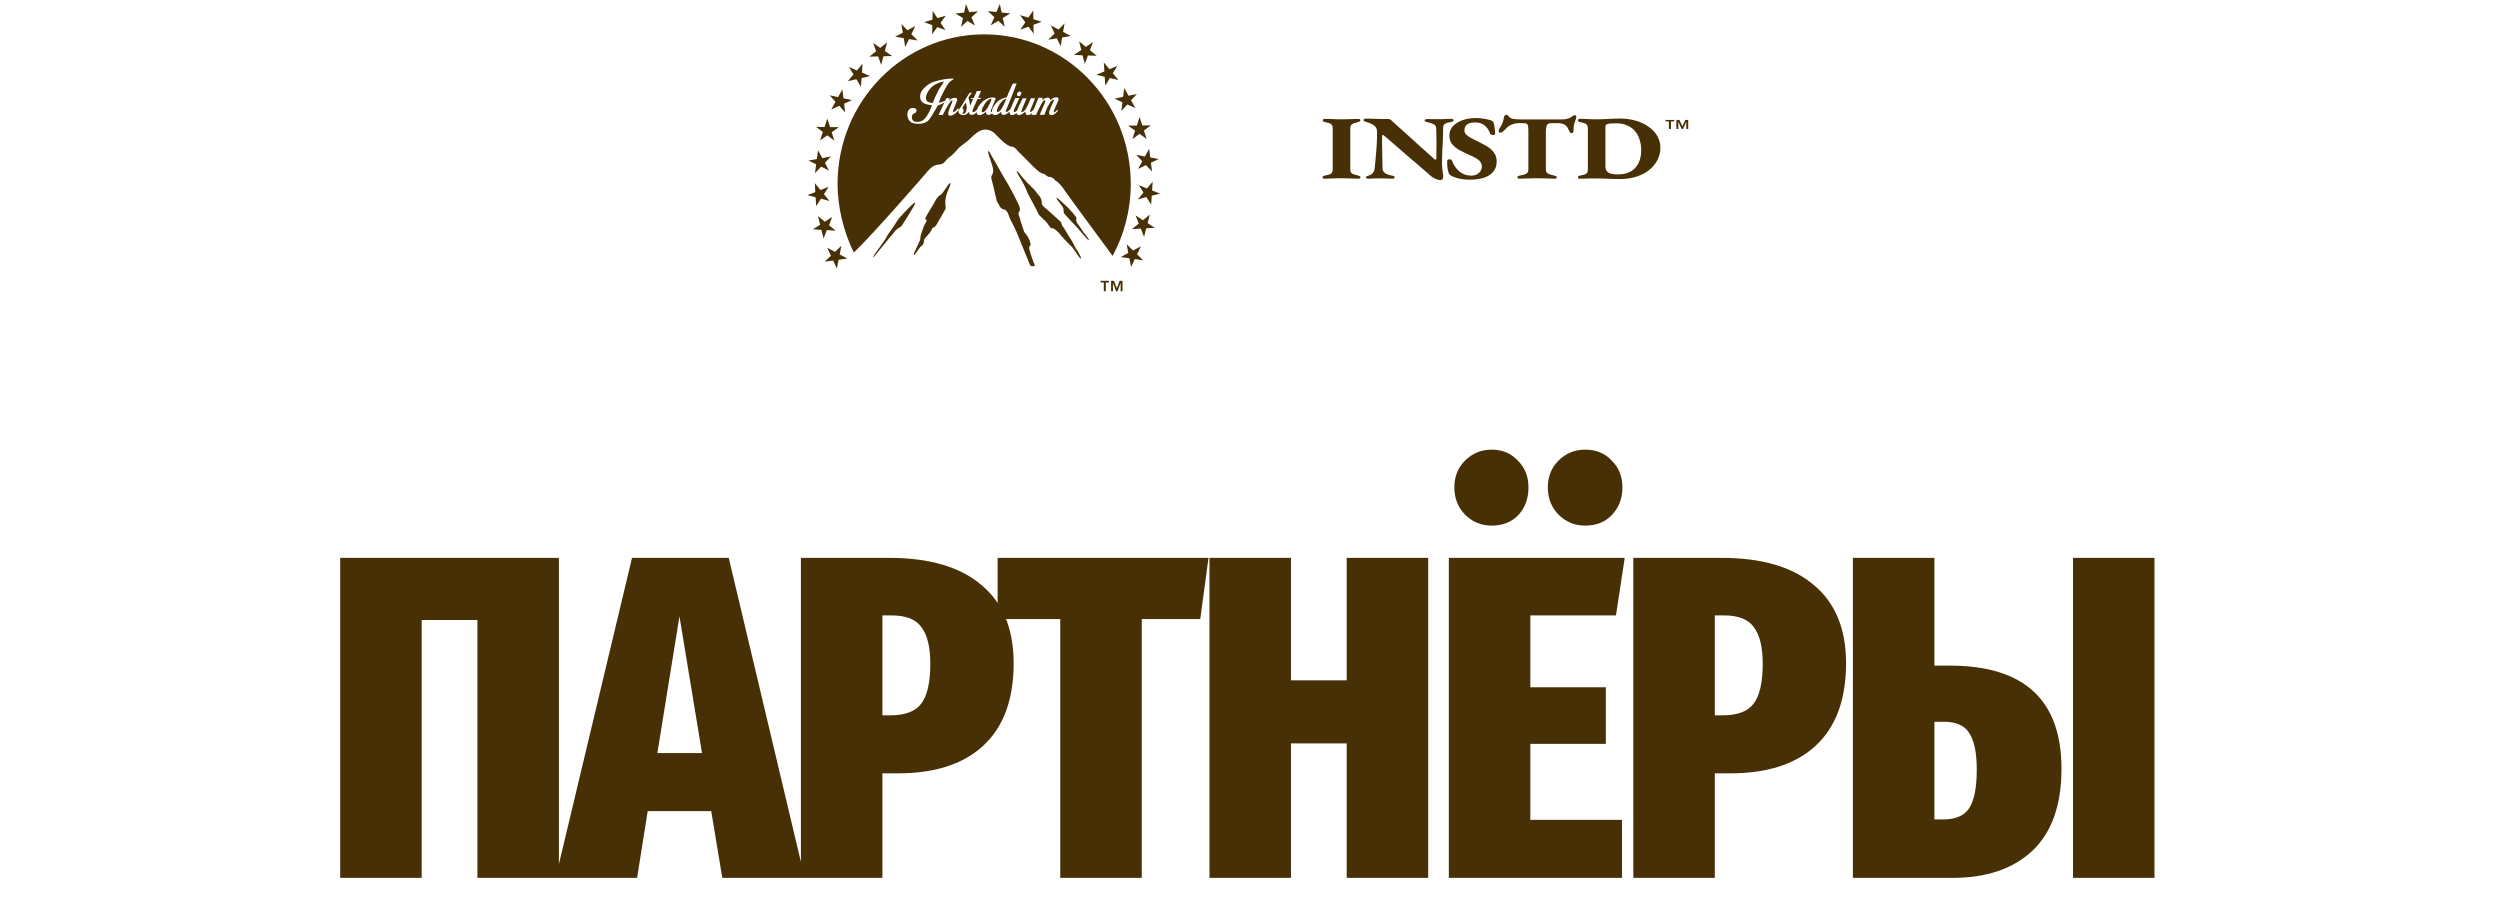
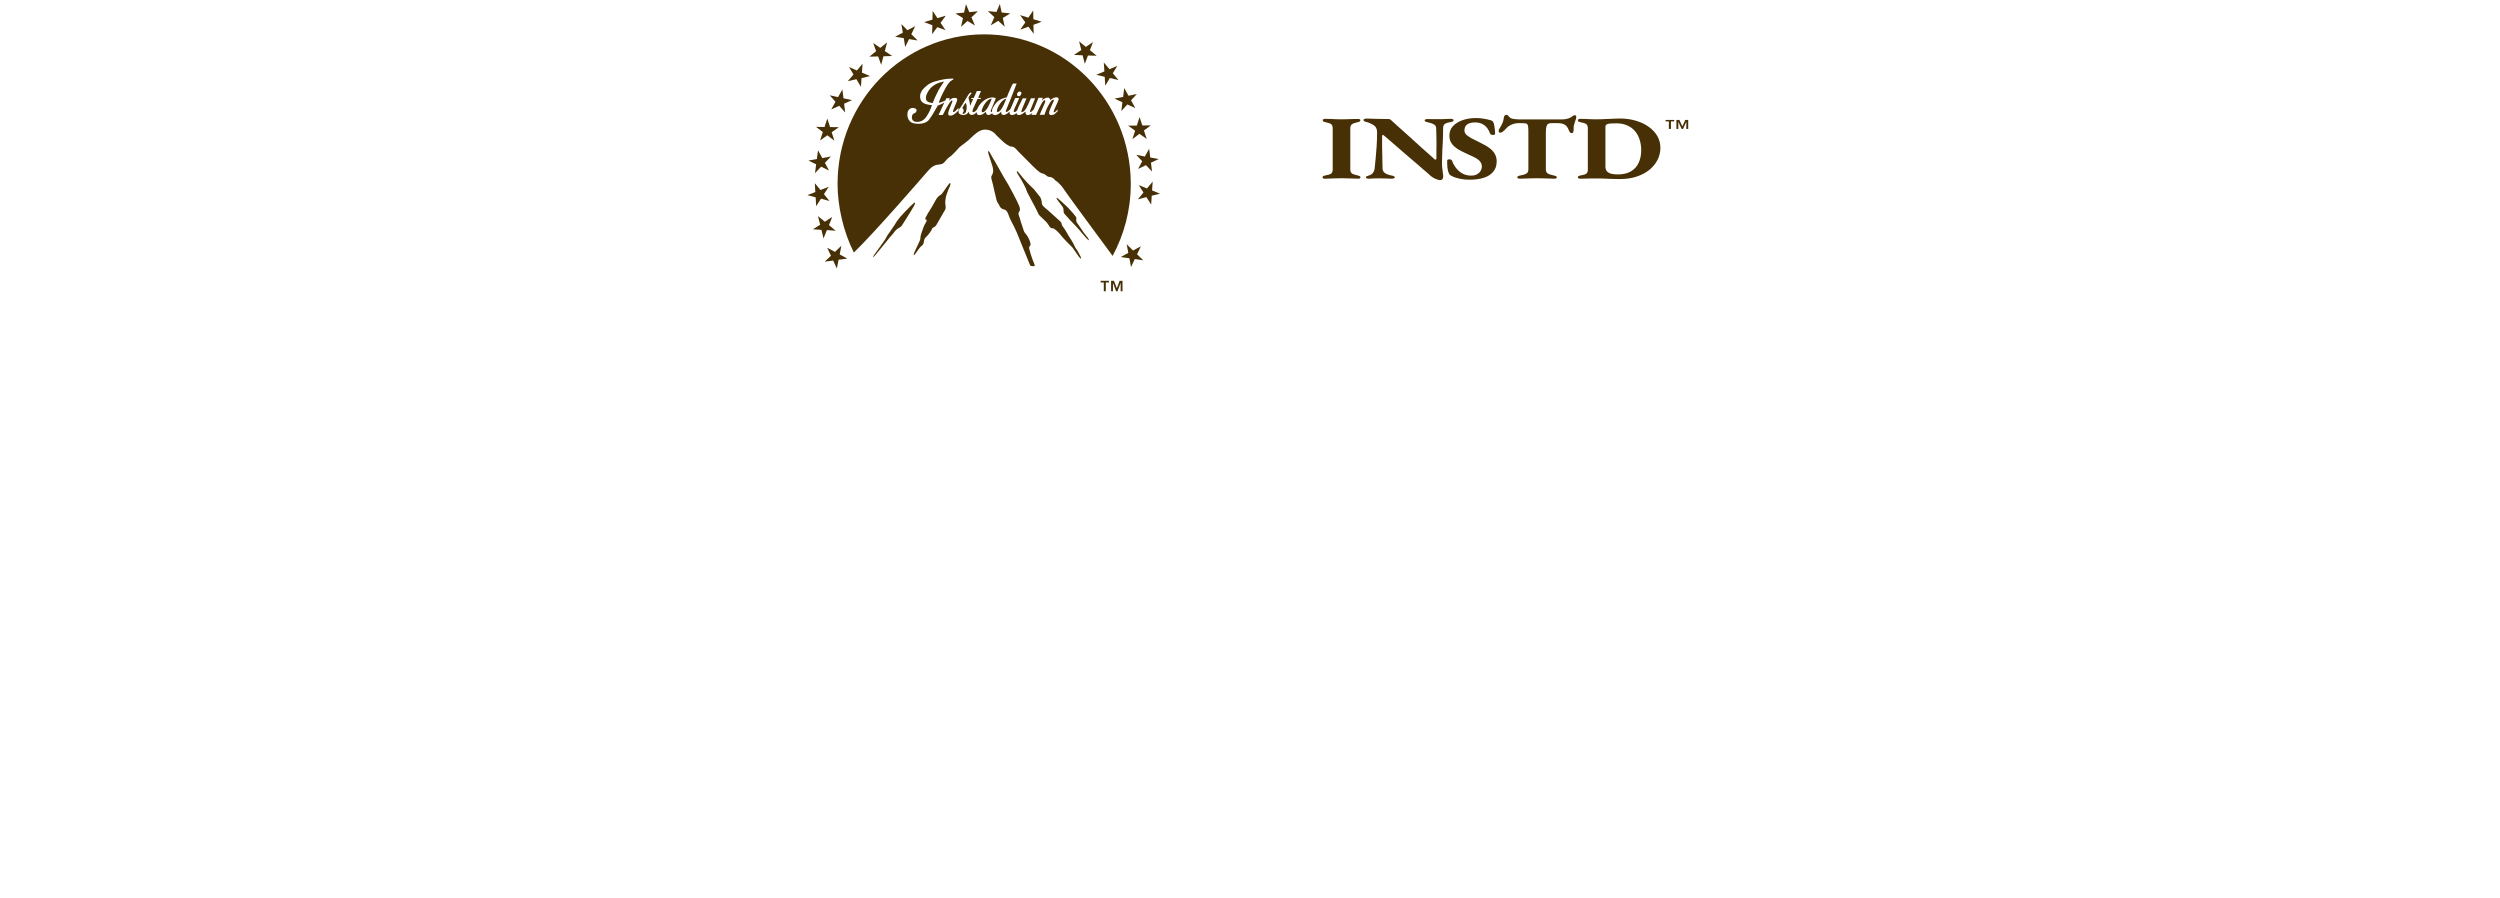
<svg xmlns="http://www.w3.org/2000/svg" width="284" height="102" viewBox="0 0 284 102" fill="none">
-   <path d="M63.492 63.371V99.727H54.233V70.433H47.904V99.727H38.645V63.371H63.492ZM82.052 99.727L80.796 92.142H73.578L72.375 99.727H63.116L71.799 63.371H82.784L91.415 99.727H82.052ZM74.676 85.551H79.75L77.187 70.015L74.676 85.551ZM100.974 63.371C105.578 63.371 109.082 64.4 111.489 66.458C113.93 68.48 115.15 71.445 115.15 75.35C115.15 79.465 114 82.587 111.698 84.714C109.431 86.806 106.205 87.852 102.021 87.852H100.242V99.727H90.983V63.371H100.974ZM101.131 81.261C102.805 81.261 103.974 80.825 104.636 79.954C105.334 79.047 105.682 77.53 105.682 75.403C105.682 73.519 105.351 72.142 104.688 71.27C104.061 70.363 102.927 69.91 101.288 69.91H100.242V81.261H101.131ZM137.288 63.371L136.347 70.329H129.703V99.727H120.445V70.329H113.331V63.371H137.288ZM152.984 99.727V84.452H146.655V99.727H137.396V63.371H146.655V77.286H152.984V63.371H162.243V99.727H152.984ZM184.569 63.371L183.575 69.91H173.845V78.07H182.424V84.504H173.845V93.136H184.255V99.727H164.587V63.371H184.569ZM169.451 51.079C170.672 51.079 171.666 51.497 172.433 52.334C173.235 53.136 173.636 54.148 173.636 55.368C173.636 56.623 173.253 57.67 172.485 58.507C171.718 59.309 170.707 59.71 169.451 59.71C168.266 59.71 167.254 59.291 166.417 58.454C165.615 57.617 165.214 56.589 165.214 55.368C165.214 54.148 165.615 53.136 166.417 52.334C167.254 51.497 168.266 51.079 169.451 51.079ZM180.07 51.079C181.326 51.079 182.337 51.497 183.104 52.334C183.906 53.136 184.307 54.148 184.307 55.368C184.307 56.623 183.906 57.67 183.104 58.507C182.337 59.309 181.326 59.71 180.07 59.71C178.885 59.71 177.873 59.291 177.036 58.454C176.234 57.617 175.833 56.589 175.833 55.368C175.833 54.148 176.234 53.136 177.036 52.334C177.873 51.497 178.885 51.079 180.07 51.079ZM195.536 63.371C200.14 63.371 203.644 64.4 206.051 66.458C208.492 68.48 209.712 71.445 209.712 75.35C209.712 79.465 208.561 82.587 206.26 84.714C203.993 86.806 200.767 87.852 196.582 87.852H194.804V99.727H185.545V63.371H195.536ZM195.693 81.261C197.367 81.261 198.535 80.825 199.198 79.954C199.895 79.047 200.244 77.53 200.244 75.403C200.244 73.519 199.913 72.142 199.25 71.27C198.623 70.363 197.489 69.91 195.85 69.91H194.804V81.261H195.693ZM221.473 75.612C229.947 75.612 234.185 79.518 234.185 87.329C234.185 91.444 233.086 94.548 230.889 96.64C228.692 98.698 225.675 99.727 221.839 99.727H210.488V63.371H219.747V75.612H221.473ZM235.492 63.371H244.751V99.727H235.492V63.371ZM220.793 93.083C222.188 93.083 223.165 92.647 223.723 91.775C224.281 90.869 224.56 89.422 224.56 87.434C224.56 85.551 224.281 84.173 223.723 83.301C223.2 82.43 222.241 81.994 220.846 81.994H219.747V93.083H220.793Z" fill="#483006" />
  <path d="M150.498 20.301C150.429 20.301 150.369 20.29 150.317 20.27C150.265 20.242 150.239 20.204 150.239 20.156C150.239 20.046 150.33 19.974 150.511 19.939C150.84 19.884 151.07 19.815 151.2 19.733C151.329 19.643 151.394 19.488 151.394 19.268V14.577C151.394 14.357 151.338 14.202 151.226 14.112C151.113 14.016 150.884 13.936 150.537 13.874C150.356 13.84 150.265 13.768 150.265 13.657C150.265 13.609 150.291 13.571 150.343 13.544C150.395 13.516 150.455 13.502 150.524 13.502C150.724 13.502 150.931 13.506 151.148 13.513C151.373 13.52 151.589 13.53 151.797 13.544C152.013 13.551 152.212 13.554 152.394 13.554C152.567 13.554 152.762 13.551 152.978 13.544C153.203 13.537 153.428 13.53 153.653 13.523C153.887 13.516 154.099 13.513 154.29 13.513C154.368 13.513 154.428 13.527 154.471 13.554C154.515 13.575 154.536 13.609 154.536 13.657C154.536 13.726 154.51 13.774 154.458 13.802C154.415 13.83 154.346 13.854 154.251 13.874C153.904 13.95 153.675 14.036 153.563 14.133C153.45 14.222 153.394 14.374 153.394 14.587V19.257C153.394 19.457 153.454 19.605 153.576 19.701C153.705 19.791 153.939 19.87 154.277 19.939C154.363 19.96 154.428 19.984 154.471 20.012C154.523 20.039 154.549 20.084 154.549 20.146C154.549 20.194 154.528 20.232 154.484 20.259C154.45 20.287 154.394 20.301 154.316 20.301C154.125 20.301 153.913 20.294 153.679 20.28C153.446 20.273 153.216 20.266 152.991 20.259C152.766 20.253 152.567 20.249 152.394 20.249C152.212 20.249 152.013 20.253 151.797 20.259C151.58 20.266 151.36 20.273 151.135 20.28C150.91 20.294 150.698 20.301 150.498 20.301Z" fill="#483006" />
  <path d="M163.589 20.466C163.477 20.466 163.295 20.411 163.044 20.301C162.793 20.197 162.533 20.012 162.265 19.743C162.057 19.571 161.841 19.385 161.616 19.185C161.391 18.985 161.153 18.779 160.902 18.565C160.651 18.352 160.395 18.134 160.136 17.914C159.885 17.694 159.634 17.477 159.383 17.263C159.132 17.043 158.881 16.826 158.63 16.612C158.378 16.399 158.14 16.192 157.915 15.992C157.69 15.793 157.474 15.607 157.266 15.434C157.249 15.407 157.219 15.383 157.175 15.362C157.141 15.335 157.115 15.321 157.097 15.321C157.063 15.321 157.037 15.345 157.02 15.393C157.011 15.441 157.007 15.483 157.007 15.517C156.998 15.834 156.998 16.206 157.007 16.633C157.015 17.06 157.024 17.494 157.033 17.935C157.05 18.369 157.058 18.765 157.058 19.123C157.058 19.343 157.145 19.519 157.318 19.65C157.491 19.774 157.747 19.87 158.084 19.939C158.179 19.953 158.262 19.977 158.331 20.012C158.409 20.039 158.448 20.084 158.448 20.146C158.448 20.194 158.413 20.232 158.344 20.259C158.275 20.287 158.201 20.301 158.123 20.301C157.889 20.301 157.699 20.294 157.552 20.28C157.405 20.273 157.266 20.27 157.136 20.27C157.015 20.263 156.864 20.259 156.682 20.259C156.492 20.259 156.31 20.263 156.137 20.27C155.972 20.277 155.829 20.284 155.708 20.29C155.596 20.297 155.518 20.301 155.475 20.301C155.414 20.301 155.345 20.29 155.267 20.27C155.198 20.242 155.163 20.204 155.163 20.156C155.163 20.094 155.198 20.049 155.267 20.022C155.336 19.994 155.414 19.967 155.5 19.939C155.708 19.877 155.864 19.774 155.968 19.629C156.08 19.485 156.145 19.305 156.163 19.092C156.197 18.837 156.232 18.5 156.266 18.079C156.31 17.659 156.349 17.188 156.383 16.664C156.418 16.134 156.435 15.586 156.435 15.021C156.435 14.663 156.318 14.405 156.085 14.246C155.86 14.088 155.583 13.96 155.254 13.864C155.185 13.85 155.107 13.826 155.02 13.792C154.934 13.75 154.89 13.699 154.89 13.637C154.89 13.575 154.925 13.533 154.994 13.513C155.063 13.485 155.141 13.472 155.228 13.472C155.384 13.472 155.557 13.475 155.747 13.482C155.946 13.489 156.154 13.496 156.37 13.502C156.587 13.502 156.812 13.506 157.046 13.513C157.279 13.52 157.513 13.523 157.747 13.523C157.816 13.523 157.868 13.533 157.902 13.554C157.946 13.575 157.985 13.602 158.019 13.637C158.21 13.809 158.413 13.995 158.63 14.195C158.855 14.394 159.088 14.604 159.331 14.825C159.573 15.038 159.82 15.259 160.071 15.486C160.322 15.707 160.568 15.93 160.811 16.158C161.062 16.385 161.304 16.605 161.538 16.819C161.78 17.032 162.014 17.239 162.239 17.439C162.464 17.639 162.672 17.825 162.862 17.997C162.888 18.024 162.918 18.055 162.953 18.09C162.996 18.117 163.035 18.131 163.07 18.131C163.139 18.131 163.174 18.079 163.174 17.976C163.174 17.763 163.174 17.515 163.174 17.232C163.182 16.95 163.187 16.65 163.187 16.333C163.187 16.017 163.182 15.703 163.174 15.393C163.174 15.083 163.165 14.797 163.148 14.536C163.139 14.35 163.048 14.212 162.875 14.122C162.711 14.026 162.481 13.947 162.187 13.885C162.092 13.871 162.01 13.847 161.94 13.812C161.871 13.778 161.836 13.73 161.836 13.668C161.836 13.62 161.871 13.585 161.94 13.564C162.01 13.537 162.083 13.523 162.161 13.523C162.36 13.523 162.529 13.527 162.667 13.533C162.806 13.533 162.931 13.533 163.044 13.533C163.156 13.533 163.282 13.533 163.42 13.533C163.594 13.533 163.741 13.533 163.862 13.533C163.983 13.527 164.113 13.52 164.251 13.513C164.399 13.506 164.585 13.502 164.81 13.502C164.914 13.502 164.991 13.516 165.043 13.544C165.104 13.571 165.134 13.609 165.134 13.657C165.134 13.761 165.022 13.83 164.797 13.864C164.494 13.912 164.277 13.981 164.148 14.071C164.018 14.16 163.948 14.305 163.94 14.505C163.94 14.753 163.935 15.018 163.927 15.3C163.927 15.583 163.918 15.872 163.901 16.168C163.884 16.464 163.866 16.76 163.849 17.057C163.84 17.346 163.832 17.625 163.823 17.893C163.814 18.162 163.81 18.41 163.81 18.637C163.81 18.796 163.823 18.971 163.849 19.164C163.875 19.35 163.896 19.522 163.914 19.681C163.94 19.832 163.953 19.939 163.953 20.001C163.953 20.173 163.918 20.294 163.849 20.363C163.788 20.432 163.702 20.466 163.589 20.466Z" fill="#483006" />
  <path d="M166.934 20.414C166.561 20.414 166.202 20.38 165.856 20.311C165.51 20.242 165.185 20.132 164.882 19.98C164.83 19.946 164.778 19.908 164.726 19.867C164.675 19.826 164.636 19.781 164.61 19.733C164.523 19.547 164.462 19.319 164.428 19.051C164.402 18.782 164.393 18.51 164.402 18.234C164.402 18.186 164.428 18.152 164.48 18.131C164.532 18.11 164.592 18.1 164.662 18.1C164.748 18.1 164.804 18.11 164.83 18.131C164.865 18.145 164.9 18.176 164.934 18.224C165.125 18.741 165.406 19.157 165.778 19.474C166.159 19.791 166.6 19.95 167.102 19.95C167.379 19.95 167.604 19.901 167.778 19.805C167.959 19.701 168.098 19.574 168.193 19.423C168.288 19.264 168.336 19.106 168.336 18.947C168.336 18.727 168.28 18.541 168.167 18.389C168.063 18.238 167.903 18.1 167.687 17.976C167.47 17.852 167.193 17.718 166.856 17.573C166.492 17.408 166.142 17.236 165.804 17.057C165.467 16.871 165.19 16.647 164.973 16.385C164.757 16.123 164.649 15.796 164.649 15.403C164.649 14.997 164.778 14.646 165.038 14.35C165.306 14.053 165.67 13.823 166.129 13.657C166.587 13.492 167.102 13.409 167.674 13.409C168.003 13.409 168.314 13.437 168.609 13.492C168.912 13.547 169.154 13.602 169.336 13.657C169.44 13.692 169.513 13.73 169.556 13.771C169.608 13.812 169.652 13.885 169.686 13.988C169.729 14.133 169.764 14.308 169.79 14.515C169.825 14.722 169.842 14.949 169.842 15.197C169.842 15.286 169.764 15.331 169.608 15.331C169.53 15.331 169.457 15.317 169.388 15.29C169.327 15.255 169.288 15.214 169.271 15.166C169.124 14.753 168.907 14.439 168.622 14.226C168.336 14.012 167.985 13.905 167.57 13.905C167.31 13.905 167.089 13.94 166.908 14.009C166.726 14.078 166.587 14.181 166.492 14.319C166.406 14.456 166.362 14.629 166.362 14.835C166.362 15.001 166.432 15.155 166.57 15.3C166.717 15.438 166.925 15.579 167.193 15.724C167.462 15.868 167.769 16.023 168.115 16.189C168.583 16.409 168.955 16.626 169.232 16.84C169.509 17.053 169.708 17.28 169.829 17.521C169.959 17.756 170.024 18.028 170.024 18.338C170.024 18.806 169.894 19.195 169.634 19.505C169.383 19.815 169.024 20.046 168.557 20.197C168.098 20.342 167.557 20.414 166.934 20.414Z" fill="#483006" />
  <path d="M172.661 20.301C172.601 20.301 172.536 20.29 172.466 20.27C172.397 20.242 172.363 20.204 172.363 20.156C172.363 20.094 172.393 20.046 172.454 20.012C172.514 19.977 172.588 19.953 172.674 19.939C173.003 19.884 173.241 19.812 173.388 19.722C173.544 19.633 173.622 19.478 173.622 19.257V14.99C173.622 14.722 173.613 14.525 173.596 14.401C173.579 14.27 173.553 14.184 173.518 14.143C173.492 14.095 173.458 14.064 173.414 14.05C173.336 14.016 173.233 13.998 173.103 13.998C172.982 13.992 172.882 13.988 172.804 13.988H172.518C172.241 13.988 171.977 14.043 171.726 14.153C171.484 14.257 171.289 14.387 171.142 14.546C171.099 14.594 171.034 14.663 170.947 14.753C170.87 14.835 170.783 14.911 170.688 14.98C170.601 15.042 170.515 15.073 170.428 15.073C170.359 15.073 170.311 15.056 170.285 15.021C170.259 14.98 170.246 14.935 170.246 14.887C170.246 14.804 170.272 14.718 170.324 14.629C170.489 14.367 170.61 14.143 170.688 13.957C170.766 13.771 170.818 13.558 170.844 13.316C170.861 13.213 170.9 13.144 170.96 13.11C171.021 13.069 171.09 13.048 171.168 13.048C171.229 13.048 171.294 13.093 171.363 13.182C171.432 13.272 171.506 13.344 171.584 13.399C171.67 13.454 171.813 13.496 172.012 13.523C172.22 13.551 172.389 13.564 172.518 13.564H177.4C177.617 13.564 177.798 13.547 177.946 13.513C178.101 13.478 178.218 13.444 178.296 13.409C178.435 13.348 178.543 13.279 178.621 13.203C178.707 13.127 178.807 13.089 178.919 13.089C178.971 13.089 179.006 13.106 179.023 13.141C179.049 13.168 179.062 13.21 179.062 13.265C179.062 13.292 179.058 13.327 179.049 13.368C179.049 13.409 179.045 13.447 179.036 13.482C178.993 13.613 178.95 13.74 178.906 13.864C178.863 13.981 178.828 14.095 178.802 14.205C178.776 14.315 178.764 14.429 178.764 14.546V14.753C178.764 14.863 178.746 14.952 178.712 15.021C178.686 15.09 178.629 15.124 178.543 15.124C178.465 15.124 178.4 15.094 178.348 15.032C178.296 14.963 178.24 14.856 178.179 14.711C178.084 14.463 177.941 14.281 177.751 14.164C177.569 14.047 177.288 13.988 176.907 13.988H176.232C176.085 13.988 175.963 14.016 175.868 14.071C175.782 14.119 175.717 14.222 175.673 14.381C175.63 14.532 175.609 14.766 175.609 15.083V19.247C175.609 19.454 175.678 19.605 175.816 19.701C175.963 19.791 176.206 19.87 176.543 19.939C176.63 19.96 176.703 19.984 176.764 20.012C176.825 20.039 176.855 20.084 176.855 20.146C176.855 20.194 176.829 20.232 176.777 20.259C176.725 20.287 176.66 20.301 176.582 20.301C176.392 20.301 176.175 20.294 175.933 20.28C175.699 20.273 175.461 20.266 175.219 20.259C174.985 20.253 174.782 20.249 174.609 20.249C174.427 20.249 174.219 20.253 173.986 20.259C173.761 20.266 173.531 20.273 173.297 20.28C173.072 20.294 172.86 20.301 172.661 20.301Z" fill="#483006" />
  <path d="M183.974 20.342C183.68 20.342 183.355 20.335 183 20.321C182.654 20.308 182.329 20.294 182.026 20.28C181.723 20.273 181.494 20.27 181.338 20.27C181.165 20.27 180.975 20.27 180.767 20.27C180.559 20.277 180.343 20.284 180.118 20.29C179.901 20.297 179.694 20.301 179.495 20.301C179.434 20.301 179.378 20.29 179.326 20.27C179.274 20.242 179.248 20.204 179.248 20.156C179.248 20.094 179.27 20.046 179.313 20.012C179.365 19.977 179.434 19.953 179.521 19.939C179.85 19.884 180.075 19.815 180.196 19.733C180.317 19.643 180.378 19.488 180.378 19.268V14.577C180.378 14.357 180.321 14.202 180.209 14.112C180.096 14.016 179.867 13.936 179.521 13.874C179.434 13.861 179.365 13.836 179.313 13.802C179.27 13.768 179.248 13.719 179.248 13.657C179.248 13.609 179.274 13.571 179.326 13.544C179.378 13.516 179.434 13.502 179.495 13.502C179.694 13.502 179.901 13.506 180.118 13.513C180.343 13.52 180.559 13.53 180.767 13.544C180.983 13.551 181.178 13.554 181.351 13.554C181.49 13.554 181.672 13.551 181.897 13.544C182.122 13.53 182.364 13.52 182.624 13.513C182.892 13.499 183.147 13.489 183.39 13.482C183.641 13.468 183.844 13.461 184 13.461C184.658 13.461 185.264 13.544 185.818 13.709C186.38 13.867 186.869 14.098 187.285 14.401C187.709 14.697 188.038 15.049 188.272 15.455C188.505 15.861 188.622 16.309 188.622 16.798C188.622 17.26 188.518 17.704 188.31 18.131C188.103 18.551 187.8 18.93 187.402 19.268C187.003 19.598 186.519 19.86 185.947 20.053C185.376 20.246 184.718 20.342 183.974 20.342ZM183.779 19.815C184.368 19.815 184.861 19.701 185.259 19.474C185.657 19.24 185.952 18.92 186.142 18.513C186.341 18.1 186.441 17.621 186.441 17.077C186.441 16.616 186.376 16.199 186.246 15.827C186.125 15.448 185.943 15.124 185.701 14.856C185.467 14.587 185.173 14.381 184.818 14.236C184.472 14.085 184.078 14.009 183.636 14.009C183.359 14.009 183.126 14.016 182.935 14.029C182.754 14.043 182.615 14.078 182.52 14.133C182.425 14.188 182.377 14.277 182.377 14.401V18.906C182.377 19.133 182.429 19.312 182.533 19.443C182.645 19.574 182.805 19.671 183.013 19.733C183.23 19.788 183.485 19.815 183.779 19.815Z" fill="#483006" />
  <path d="M189.212 13.625V13.788H189.584V14.647H189.82V13.788H190.19V13.625H189.212ZM191.444 13.625L191.116 14.35L190.778 13.625H190.439V14.647H190.659V13.848H190.665L191.031 14.647H191.194L191.553 13.848H191.563V14.647H191.781V13.625H191.444Z" fill="#483006" />
  <path d="M113.403 2.366L112.552 2.878L112.958 1.945L112.217 1.261L113.195 1.357L113.585 0.451L113.784 1.419L114.768 1.524L113.919 2.043L114.133 3.034L113.403 2.366Z" fill="#483006" />
  <path d="M109.908 2.382L109.171 3.048L109.394 2.053L108.54 1.529L109.518 1.429L109.736 0.466L110.109 1.377L111.092 1.285L110.355 1.965L110.754 2.901L109.908 2.382Z" fill="#483006" />
  <path d="M97.289 8.998L97.803 9.867L97.874 8.873L98.837 8.639L97.92 8.251L97.986 7.24L97.342 8.007L96.448 7.612L96.954 8.459L96.312 9.22L97.289 8.998Z" fill="#483006" />
  <path d="M93.984 15.372L93.162 15.951L93.475 14.996L92.695 14.408L93.665 14.432L93.984 13.47L94.294 14.435L95.294 14.448L94.481 15.021L94.782 15.98L93.984 15.372Z" fill="#483006" />
  <path d="M92.584 19.667L93.284 18.931L94.179 19.379L93.709 18.499L94.392 17.775L93.413 17.96L92.926 17.07L92.796 18.07L91.839 18.238L92.715 18.669L92.584 19.667Z" fill="#483006" />
  <path d="M92.715 23.419L93.268 22.567L94.227 22.835L93.601 22.058L94.138 21.217L93.209 21.587L92.564 20.812L92.619 21.819L91.718 22.166L92.658 22.417L92.715 23.419Z" fill="#483006" />
  <path d="M95.067 30.505L95.266 29.503L96.253 29.381L95.39 28.9L95.576 27.919L94.851 28.613L93.97 28.143L94.395 29.054L93.684 29.725L94.645 29.598L95.067 30.505Z" fill="#483006" />
  <path d="M100.102 7.365L99.758 6.41L98.76 6.437L99.528 5.817L99.195 4.887L99.999 5.439L100.774 4.815L100.517 5.8L101.347 6.361L100.361 6.395L100.102 7.365Z" fill="#483006" />
  <path d="M102.673 4.337L102.827 5.341L103.269 4.44L104.242 4.6L103.529 3.885L103.966 2.97L103.081 3.433L102.4 2.735L102.56 3.708L101.686 4.175L102.673 4.337Z" fill="#483006" />
  <path d="M106.479 3.086L105.884 3.885L105.917 2.867L104.978 2.511L105.924 2.231L105.953 1.241L106.49 2.057L107.442 1.78L106.845 2.59L107.41 3.43L106.479 3.086Z" fill="#483006" />
  <path d="M93.312 26.114L93.553 27.087L93.936 26.137L94.934 26.212L94.172 25.573L94.541 24.644L93.701 25.186L92.922 24.549L93.167 25.53L92.343 26.047L93.312 26.114Z" fill="#483006" />
  <path d="M95.342 12.019L94.426 12.433L94.908 11.56L94.255 10.826L95.2 11.036L95.695 10.159L95.819 11.169L96.792 11.372L95.894 11.779L96.007 12.777L95.342 12.019Z" fill="#483006" />
  <path d="M122.98 6.283L123.235 7.252L123.591 6.305L124.584 6.332L123.813 5.701L124.164 4.78L123.35 5.325L122.584 4.695L122.836 5.683L121.997 6.238L122.98 6.283Z" fill="#483006" />
  <path d="M125.494 8.726L124.534 8.497L125.458 8.113L125.392 7.095L126.033 7.858L126.93 7.484L126.414 8.319L127.054 9.09L126.08 8.864L125.559 9.73L125.494 8.726Z" fill="#483006" />
-   <path d="M120.062 4.355L120.492 5.254L120.659 4.258L121.643 4.097L120.769 3.625L120.937 2.654L120.244 3.348L119.37 2.882L119.801 3.802L119.09 4.509L120.062 4.355Z" fill="#483006" />
  <path d="M127.385 12.614L127.504 11.621L126.612 11.2L127.587 11.007L127.712 9.994L128.197 10.876L129.149 10.679L128.485 11.397L128.972 12.278L128.063 11.867L127.385 12.614Z" fill="#483006" />
  <path d="M115.902 3.37L116.835 3.032L117.425 3.84L117.399 2.818L118.338 2.473L117.39 2.18L117.372 1.191L116.821 2.006L115.879 1.715L116.477 2.538L115.902 3.37Z" fill="#483006" />
  <path d="M130.945 20.629L130.876 21.634L131.777 21.998L130.837 22.235L130.773 23.242L130.229 22.39L129.265 22.643L129.897 21.869L129.367 21.027L130.291 21.412L130.945 20.629Z" fill="#483006" />
-   <path d="M130.215 25.931L131.185 25.884L130.371 25.347L130.617 24.378L129.834 25.016L128.999 24.459L129.364 25.398L128.593 26.027L129.591 25.967L129.967 26.908L130.215 25.931Z" fill="#483006" />
  <path d="M128.485 30.338L128.297 29.336L127.309 29.202L128.174 28.729L127.992 27.747L128.713 28.456L129.603 27.983L129.172 28.888L129.876 29.57L128.917 29.428L128.485 30.338Z" fill="#483006" />
  <path d="M103.93 23.014C103.854 22.951 102.918 23.922 102.306 24.6C102.153 24.767 102.038 24.927 101.954 25.043C101.92 25.091 101.891 25.132 101.866 25.163C101.866 25.163 101.597 25.616 101.453 25.808C101.339 25.959 101.09 26.328 100.912 26.593C100.865 26.663 100.822 26.726 100.788 26.776C100.773 26.798 100.751 26.841 100.72 26.899C100.643 27.047 100.513 27.295 100.313 27.55C100.253 27.627 100.192 27.715 100.12 27.819C100.027 27.953 99.916 28.113 99.764 28.313C99.402 28.787 99.129 29.175 99.191 29.228C99.227 29.253 99.758 28.597 100.329 27.891C100.408 27.793 100.49 27.694 100.571 27.596C100.734 27.397 100.897 27.199 101.042 27.007C101.091 26.943 101.17 26.858 101.248 26.774C101.34 26.676 101.43 26.579 101.473 26.515C101.613 26.304 101.765 26.143 101.826 26.092C101.979 25.964 102.1 25.894 102.196 25.838C102.298 25.778 102.372 25.736 102.425 25.658L102.45 25.619C102.58 25.419 103.122 24.584 103.331 24.226C103.383 24.134 103.453 24.021 103.528 23.9C103.756 23.534 104.025 23.101 103.93 23.014Z" fill="#483006" />
  <path d="M130.053 17.783L130.546 16.895L130.67 17.889L131.628 18.07L130.748 18.482L130.871 19.488L130.179 18.759L129.282 19.193L129.756 18.32L129.077 17.587L130.053 17.783Z" fill="#483006" />
  <path d="M128.144 14.267L128.947 14.848L128.642 15.806L129.44 15.2L130.265 15.784L129.949 14.822L130.734 14.244L129.768 14.253L129.454 13.298L129.141 14.265L128.144 14.267Z" fill="#483006" />
  <path d="M112.679 20.508C112.728 20.655 112.849 21.187 112.965 21.703C113.067 22.156 113.167 22.596 113.213 22.754C113.28 22.972 113.346 23.056 113.401 23.125C113.43 23.162 113.455 23.194 113.475 23.24C113.654 23.698 113.904 23.76 114.059 23.798C114.076 23.802 114.092 23.806 114.106 23.81C114.387 23.897 114.492 24.186 114.613 24.52C114.67 24.677 114.73 24.843 114.814 25.003C114.849 25.072 114.885 25.14 114.92 25.207C115.125 25.599 115.321 25.972 115.505 26.41C115.594 26.621 115.834 27.216 116.098 27.872L116.098 27.873C116.476 28.813 116.906 29.879 117.018 30.128C117.081 30.282 117.608 30.282 117.551 30.128C117.418 29.823 117.115 29.054 116.927 28.287C116.876 28.074 116.931 28.017 116.987 27.959C117.062 27.881 117.139 27.801 116.973 27.345C116.838 26.98 116.583 26.616 116.44 26.468C116.341 26.37 116.245 26.057 116.159 25.775C116.116 25.635 116.076 25.502 116.039 25.408C115.986 25.287 115.969 25.216 115.944 25.117C115.914 24.993 115.872 24.825 115.736 24.455C115.654 24.24 115.711 24.152 115.773 24.056C115.851 23.935 115.938 23.801 115.778 23.387C115.592 22.9 114.645 21.142 114.535 20.962C114.482 20.862 114.3 20.558 114.074 20.198C113.952 20.001 113.841 19.796 113.751 19.628C113.684 19.504 113.628 19.4 113.585 19.332C113.506 19.203 113.401 19.012 113.289 18.811C113.124 18.511 112.945 18.188 112.823 18.012C112.752 17.909 112.675 17.761 112.6 17.619C112.462 17.356 112.332 17.108 112.264 17.178C112.199 17.24 112.341 17.656 112.495 18.11C112.583 18.369 112.676 18.64 112.736 18.864C112.912 19.481 112.784 19.732 112.679 19.907C112.582 20.081 112.582 20.197 112.679 20.508Z" fill="#483006" />
  <path d="M119.521 25.928C119.428 25.936 119.339 25.943 119.102 25.542C118.946 25.279 118.68 25.035 118.441 24.816C118.215 24.61 118.013 24.425 117.95 24.266C117.84 23.991 117.532 23.42 117.24 22.876C116.934 22.308 116.645 21.771 116.615 21.636C116.562 21.376 115.998 20.381 115.947 20.302C115.939 20.289 115.92 20.261 115.895 20.222C115.759 20.016 115.427 19.513 115.519 19.452C115.575 19.414 115.725 19.604 115.931 19.866C116.002 19.956 116.08 20.054 116.163 20.155C116.51 20.569 116.961 21.047 117.172 21.227C117.447 21.456 117.699 21.794 117.875 22.029L117.875 22.029C117.966 22.152 118.037 22.247 118.079 22.284C118.251 22.434 118.363 22.884 118.356 23.121C118.341 23.311 118.684 23.59 118.924 23.785C118.976 23.827 119.024 23.866 119.062 23.899C119.276 24.088 119.65 24.427 119.748 24.517C119.851 24.604 120.308 25.018 120.455 25.159C120.578 25.28 120.591 25.359 120.604 25.442C120.616 25.524 120.63 25.61 120.746 25.743C120.917 25.95 121.078 26.238 121.21 26.471C121.274 26.586 121.331 26.688 121.379 26.761C121.524 26.98 121.969 27.673 122.067 27.948C122.13 28.117 122.234 28.255 122.319 28.367C122.374 28.439 122.42 28.5 122.441 28.551C122.455 28.585 122.491 28.648 122.534 28.725C122.663 28.954 122.862 29.306 122.786 29.372C122.722 29.432 122.365 28.898 122.104 28.508C121.976 28.316 121.871 28.159 121.836 28.125C121.593 27.89 120.648 26.929 120.537 26.752C120.42 26.577 119.833 25.933 119.57 25.926C119.553 25.925 119.537 25.926 119.521 25.928Z" fill="#483006" />
  <path d="M123.694 27.287C123.721 27.255 123.67 27.17 123.619 27.087C123.603 27.06 123.587 27.034 123.574 27.009C123.544 26.96 123.446 26.84 123.344 26.716C123.235 26.584 123.123 26.448 123.088 26.389C123.029 26.282 122.565 25.607 122.402 25.387C122.234 25.168 122.252 25.029 122.267 24.905C122.279 24.814 122.289 24.732 122.224 24.633C122.162 24.53 121.79 24.072 121.357 23.62C121.184 23.444 120.995 23.273 120.821 23.115C120.771 23.069 120.722 23.025 120.675 22.982C120.333 22.671 120.074 22.439 120.031 22.477C119.977 22.533 120.139 22.743 120.234 22.866L120.234 22.866C120.244 22.879 120.252 22.89 120.26 22.9C120.292 22.941 120.332 22.994 120.378 23.056C120.455 23.161 120.551 23.291 120.664 23.428C120.812 23.608 120.816 23.766 120.82 23.914C120.823 24.06 120.827 24.197 120.966 24.338C120.976 24.349 121.027 24.405 121.1 24.488L121.101 24.489C121.342 24.759 121.829 25.305 121.974 25.43C122.166 25.605 122.693 26.224 123.033 26.624L123.033 26.624C123.193 26.812 123.312 26.951 123.334 26.973C123.365 27.003 123.403 27.041 123.441 27.082C123.55 27.195 123.669 27.319 123.694 27.287Z" fill="#483006" />
  <path d="M107.756 21.501L107.756 21.502C107.74 21.542 107.722 21.587 107.703 21.634C107.626 21.824 107.526 22.067 107.467 22.307C107.392 22.643 107.375 22.96 107.382 23.088C107.386 23.15 107.395 23.215 107.404 23.281C107.431 23.476 107.459 23.679 107.364 23.832C107.296 23.936 107.113 24.259 106.915 24.609L106.915 24.61L106.914 24.61C106.723 24.948 106.518 25.31 106.391 25.521C106.252 25.748 106.147 25.792 106.061 25.827C105.987 25.857 105.928 25.881 105.877 26.014C105.758 26.291 105.536 26.555 105.368 26.752C105.324 26.806 105.277 26.851 105.231 26.896C105.104 27.018 104.984 27.135 104.967 27.383C104.944 27.723 104.804 27.868 104.652 27.965C104.55 28.027 104.297 28.385 104.108 28.652C104.008 28.794 103.926 28.91 103.895 28.942C103.82 29.014 103.765 28.985 103.809 28.886C103.82 28.857 103.824 28.831 103.829 28.803C103.836 28.753 103.845 28.696 103.895 28.604C104.019 28.374 104.496 27.338 104.529 27.238C104.541 27.2 104.547 27.133 104.555 27.051C104.567 26.909 104.584 26.723 104.644 26.564C104.657 26.529 104.675 26.477 104.697 26.415C104.8 26.12 104.985 25.589 105.068 25.461C105.245 25.195 105.359 24.953 105.214 24.953C105.068 24.953 105.097 24.815 105.175 24.665C105.191 24.636 105.212 24.596 105.238 24.549C105.34 24.361 105.507 24.052 105.657 23.832C105.802 23.615 105.906 23.428 105.987 23.281C106.026 23.211 106.06 23.15 106.091 23.099C106.119 23.055 106.149 22.997 106.184 22.931C106.318 22.677 106.516 22.301 106.873 22.125C106.984 22.066 107.197 21.753 107.408 21.441C107.576 21.193 107.744 20.945 107.859 20.83C107.914 20.774 107.979 20.821 107.979 20.848C107.988 20.999 107.814 21.377 107.756 21.501Z" fill="#483006" />
  <path d="M105.188 11.185L105.185 11.123C105.183 11.057 105.196 10.959 105.225 10.829C105.55 9.951 106.214 9.431 107.219 9.268C107.219 9.276 107.223 9.28 107.231 9.28L106.647 10.179C106.363 10.736 106.13 11.245 105.949 11.706L105.843 11.691C105.408 11.631 105.19 11.462 105.188 11.185Z" fill="#483006" />
  <path d="M109.47 12.53C109.462 12.433 109.41 12.346 109.315 12.27C109.477 11.979 109.599 11.784 109.68 11.687C109.727 11.687 109.766 11.78 109.799 11.966C109.833 12.152 109.822 12.361 109.765 12.592C109.71 12.823 109.589 12.939 109.4 12.939C109.343 12.922 109.327 12.894 109.351 12.852C109.44 12.735 109.48 12.627 109.47 12.53Z" fill="#483006" />
  <path d="M111.604 12.753C111.548 12.747 111.519 12.706 111.519 12.629C111.527 12.408 111.657 12.111 111.909 11.737C112.13 11.431 112.362 11.254 112.603 11.204C112.629 11.198 112.642 11.202 112.64 11.216C112.64 11.293 112.575 11.47 112.445 11.749C112.148 12.418 111.868 12.753 111.604 12.753Z" fill="#483006" />
  <path d="M113.629 11.737C113.851 11.431 114.082 11.254 114.324 11.204C113.922 12.237 113.589 12.743 113.325 12.722C113.268 12.706 113.239 12.675 113.239 12.629C113.248 12.408 113.378 12.111 113.629 11.737Z" fill="#483006" />
  <path fill-rule="evenodd" clip-rule="evenodd" d="M95.147 20.893C95.147 23.448 95.812 26.327 96.998 28.689C99.141 26.649 104.765 20.175 105.41 19.423C105.971 18.768 106.349 18.726 106.669 18.691C106.909 18.664 107.116 18.641 107.341 18.367C107.623 18.016 107.788 17.882 107.912 17.811C108.037 17.735 108.173 17.594 108.286 17.477C108.355 17.405 108.416 17.342 108.46 17.309C108.514 17.267 108.6 17.167 108.698 17.054C108.807 16.927 108.931 16.784 109.038 16.69C109.121 16.618 109.238 16.531 109.374 16.429C109.57 16.282 109.807 16.105 110.047 15.898C110.119 15.834 110.201 15.755 110.291 15.669C110.701 15.275 111.274 14.723 111.889 14.723C112.666 14.723 113.049 15.192 113.187 15.361C113.207 15.386 113.222 15.404 113.232 15.414C113.264 15.448 113.414 15.587 113.568 15.729L113.569 15.73C113.727 15.876 113.89 16.026 113.934 16.074C114.032 16.186 114.621 16.66 114.94 16.66C115.196 16.66 115.398 16.892 115.556 17.073C115.593 17.115 115.627 17.154 115.659 17.188C115.778 17.298 116.013 17.538 116.295 17.826C116.912 18.458 117.758 19.322 118.11 19.566C118.227 19.648 118.34 19.681 118.446 19.711C118.548 19.74 118.642 19.767 118.725 19.833C118.771 19.868 118.811 19.899 118.847 19.928C118.947 20.006 119.013 20.058 119.086 20.081C119.103 20.086 119.128 20.087 119.159 20.089C119.303 20.096 119.587 20.11 119.907 20.519C120.088 20.645 120.136 20.667 120.136 20.667C120.136 20.667 120.666 21.157 120.856 21.502C121.028 21.801 124.979 27.155 126.394 29.07C127.706 26.644 128.456 23.855 128.456 20.889C128.456 11.502 120.996 3.902 111.798 3.902C102.6 3.907 95.147 11.511 95.147 20.893ZM108.328 8.964C108.326 8.925 108.217 8.916 108.002 8.936C107.533 8.936 106.932 9.043 106.199 9.255C105.799 9.373 105.475 9.547 105.228 9.776C104.81 10.108 104.578 10.451 104.534 10.804C104.491 11.158 104.571 11.426 104.774 11.61C104.977 11.792 105.337 11.903 105.855 11.944H105.867C105.754 12.341 105.561 12.752 105.289 13.178C105.019 13.605 104.672 13.827 104.247 13.844C103.825 13.862 103.605 13.697 103.587 13.348C103.597 13.084 103.683 12.927 103.845 12.877C104.008 12.828 104.1 12.723 104.123 12.564V12.502C104.118 12.374 103.981 12.294 103.711 12.261H103.651C103.64 12.261 103.595 12.269 103.514 12.285C103.209 12.407 103.064 12.661 103.078 13.047C103.086 13.332 103.168 13.558 103.325 13.723C103.481 13.952 103.823 14.067 104.351 14.067C104.86 14.067 105.247 13.923 105.511 13.636C105.773 13.299 106.115 12.749 106.537 11.985C106.934 11.852 107.188 11.723 107.298 11.6L106.62 13.066H107.095C107.641 11.98 107.988 11.426 108.136 11.405C108.187 11.399 108.207 11.428 108.197 11.492C108.189 11.554 108.156 11.649 108.1 11.777C107.864 12.308 107.736 12.668 107.716 12.858C107.696 13.046 107.775 13.14 107.953 13.14C108.132 13.14 108.331 13.049 108.55 12.865C108.769 12.681 108.881 12.566 108.885 12.521V12.254C108.617 12.556 108.446 12.711 108.371 12.719C108.295 12.725 108.258 12.707 108.258 12.663C108.258 12.62 108.274 12.552 108.307 12.459L108.593 11.774C108.684 11.561 108.732 11.409 108.736 11.316C108.742 11.221 108.704 11.162 108.62 11.139C108.539 11.114 108.425 11.113 108.279 11.136C108.135 11.159 107.976 11.266 107.801 11.458C107.821 11.388 107.855 11.288 107.902 11.158H107.503L107.361 11.464C107.354 11.452 107.338 11.444 107.314 11.44C107.121 11.545 106.973 11.606 106.869 11.622L106.641 11.687C106.76 11.285 107.021 10.716 107.423 9.98C107.683 9.526 107.899 9.253 108.072 9.162C108.244 9.069 108.33 9.003 108.328 8.964ZM110.362 10.609C110.37 10.529 110.33 10.5 110.24 10.523C110.137 10.578 110.064 10.649 110.021 10.733C109.473 11.663 109.132 12.204 108.998 12.357C108.925 12.421 108.888 12.54 108.888 12.716C108.894 12.832 108.956 12.92 109.074 12.982C109.192 13.044 109.313 13.075 109.436 13.075C109.528 13.075 109.637 13.046 109.765 12.989C109.889 12.905 109.988 12.806 110.063 12.694C110.063 12.724 110.065 12.752 110.07 12.778C110.102 12.968 110.21 13.059 110.392 13.05C110.555 13.05 110.706 12.98 110.846 12.84C110.883 12.804 110.916 12.768 110.947 12.733C110.947 12.744 110.947 12.755 110.947 12.765C110.947 12.85 110.972 12.924 111.023 12.986C111.071 13.045 111.139 13.075 111.227 13.075H111.275C111.487 13.075 111.729 12.949 112.003 12.697C112.005 12.941 112.1 13.063 112.286 13.063C112.399 13.063 112.543 13 112.716 12.875C112.748 12.989 112.842 13.055 112.996 13.075C113.207 13.096 113.442 12.976 113.702 12.716L113.727 12.688C113.727 12.938 113.82 13.063 114.007 13.063C114.151 13.063 114.316 12.988 114.503 12.837C114.584 12.772 114.648 12.717 114.694 12.672C114.67 12.789 114.68 12.882 114.723 12.951C114.773 13.034 114.862 13.072 114.988 13.066C115.113 13.058 115.231 13.02 115.341 12.951C115.38 12.926 115.425 12.888 115.475 12.837C115.484 12.978 115.573 13.058 115.743 13.075C115.938 13.075 116.177 12.949 116.461 12.697L116.495 12.673C116.491 12.9 116.547 13.029 116.662 13.06C116.778 13.091 116.909 13.065 117.055 12.982C117.122 12.944 117.195 12.885 117.275 12.805L117.174 13.05L117.704 13.047C118.189 11.926 118.511 11.369 118.669 11.378H118.705C118.73 11.384 118.742 11.409 118.742 11.452C118.742 11.534 118.712 11.646 118.651 11.787C118.59 11.927 118.409 12.344 118.109 13.038H118.645C118.718 12.84 118.787 12.656 118.852 12.487C118.917 12.315 119.036 12.079 119.211 11.777C119.388 11.476 119.536 11.322 119.655 11.316H119.668C119.686 11.316 119.702 11.345 119.716 11.402L119.704 11.477C119.331 12.259 119.154 12.716 119.174 12.846C119.195 12.974 119.249 13.047 119.339 13.066C119.43 13.082 119.535 13.073 119.652 13.038C119.772 13.001 119.937 12.868 120.146 12.639V12.431C119.939 12.654 119.816 12.765 119.777 12.765C119.716 12.778 119.692 12.737 119.704 12.642L119.802 12.369C120.11 11.712 120.264 11.345 120.264 11.266C120.264 11.144 120.187 11.074 120.033 11.055C119.791 11.053 119.555 11.158 119.324 11.368L119.314 11.34C119.256 11.165 119.165 11.08 119.043 11.086C118.924 11.091 118.806 11.119 118.69 11.173C118.575 11.227 118.47 11.307 118.377 11.415C118.385 11.345 118.41 11.243 118.453 11.111H117.975L117.422 12.449C117.238 12.635 117.123 12.728 117.076 12.728C117.02 12.728 116.997 12.699 117.009 12.642C117.009 12.592 117.074 12.421 117.204 12.127C117.334 11.832 117.464 11.51 117.594 11.161H117.116C116.85 11.762 116.665 12.151 116.562 12.329C116.46 12.506 116.346 12.627 116.218 12.691C116.092 12.753 116.027 12.753 116.023 12.691C116.023 12.578 116.221 12.069 116.617 11.167H116.181L115.718 12.109C115.642 12.282 115.584 12.426 115.544 12.54C115.442 12.654 115.351 12.717 115.271 12.728C115.187 12.741 115.151 12.707 115.161 12.626C115.171 12.543 115.191 12.466 115.219 12.394C115.584 11.607 115.773 11.185 115.785 11.13H115.329C115.053 11.746 114.869 12.176 114.775 12.419L114.774 12.406C114.593 12.59 114.455 12.692 114.36 12.713C114.265 12.733 114.236 12.681 114.275 12.555C114.608 11.768 115.013 10.747 115.49 9.491L115.1 9.485C115.045 9.485 114.863 9.853 114.555 10.591C114.482 10.758 114.421 10.914 114.372 11.059C114.244 11.069 114.045 11.131 113.775 11.244C113.507 11.356 113.269 11.547 113.06 11.818C112.853 12.088 112.736 12.299 112.71 12.45C112.693 12.54 112.686 12.625 112.69 12.706C112.69 12.706 112.689 12.707 112.688 12.707C112.627 12.721 112.586 12.712 112.564 12.679C112.541 12.644 112.538 12.602 112.554 12.555L112.649 12.319C112.919 11.689 113.074 11.313 113.115 11.192C113.115 11.126 113.008 11.086 112.795 11.074C112.582 11.062 112.355 11.109 112.116 11.216C111.949 11.285 111.763 11.414 111.556 11.604C111.277 11.889 111.094 12.161 111.006 12.42C110.829 12.634 110.681 12.741 110.563 12.741C110.49 12.741 110.461 12.694 110.478 12.601C110.494 12.508 110.521 12.415 110.56 12.322L111.05 11.241H111.397L111.44 11.12H111.12L111.437 10.337H110.971L110.618 11.13H110.332V11.238H110.557C110.413 11.536 110.3 11.796 110.219 12.018C110.185 11.741 110.119 11.445 110.021 11.13C110.021 11.039 110.135 10.865 110.362 10.609ZM115.91 10.414C115.827 10.381 115.744 10.398 115.66 10.464C115.577 10.53 115.536 10.611 115.536 10.708V10.745C115.536 10.855 115.597 10.917 115.718 10.931H115.743C115.879 10.931 115.976 10.82 116.035 10.597V10.56C116.035 10.494 115.993 10.445 115.91 10.414Z" fill="#483006" />
  <path d="M125.031 31.896V32.086H125.391V33.091H125.62V32.086H125.978V31.896H125.031ZM127.19 31.896L126.873 32.744L126.547 31.896H126.219V33.091H126.432V32.156H126.437L126.791 33.091H126.949L127.297 32.156H127.306V33.091H127.517V31.896H127.19Z" fill="#483006" />
</svg>